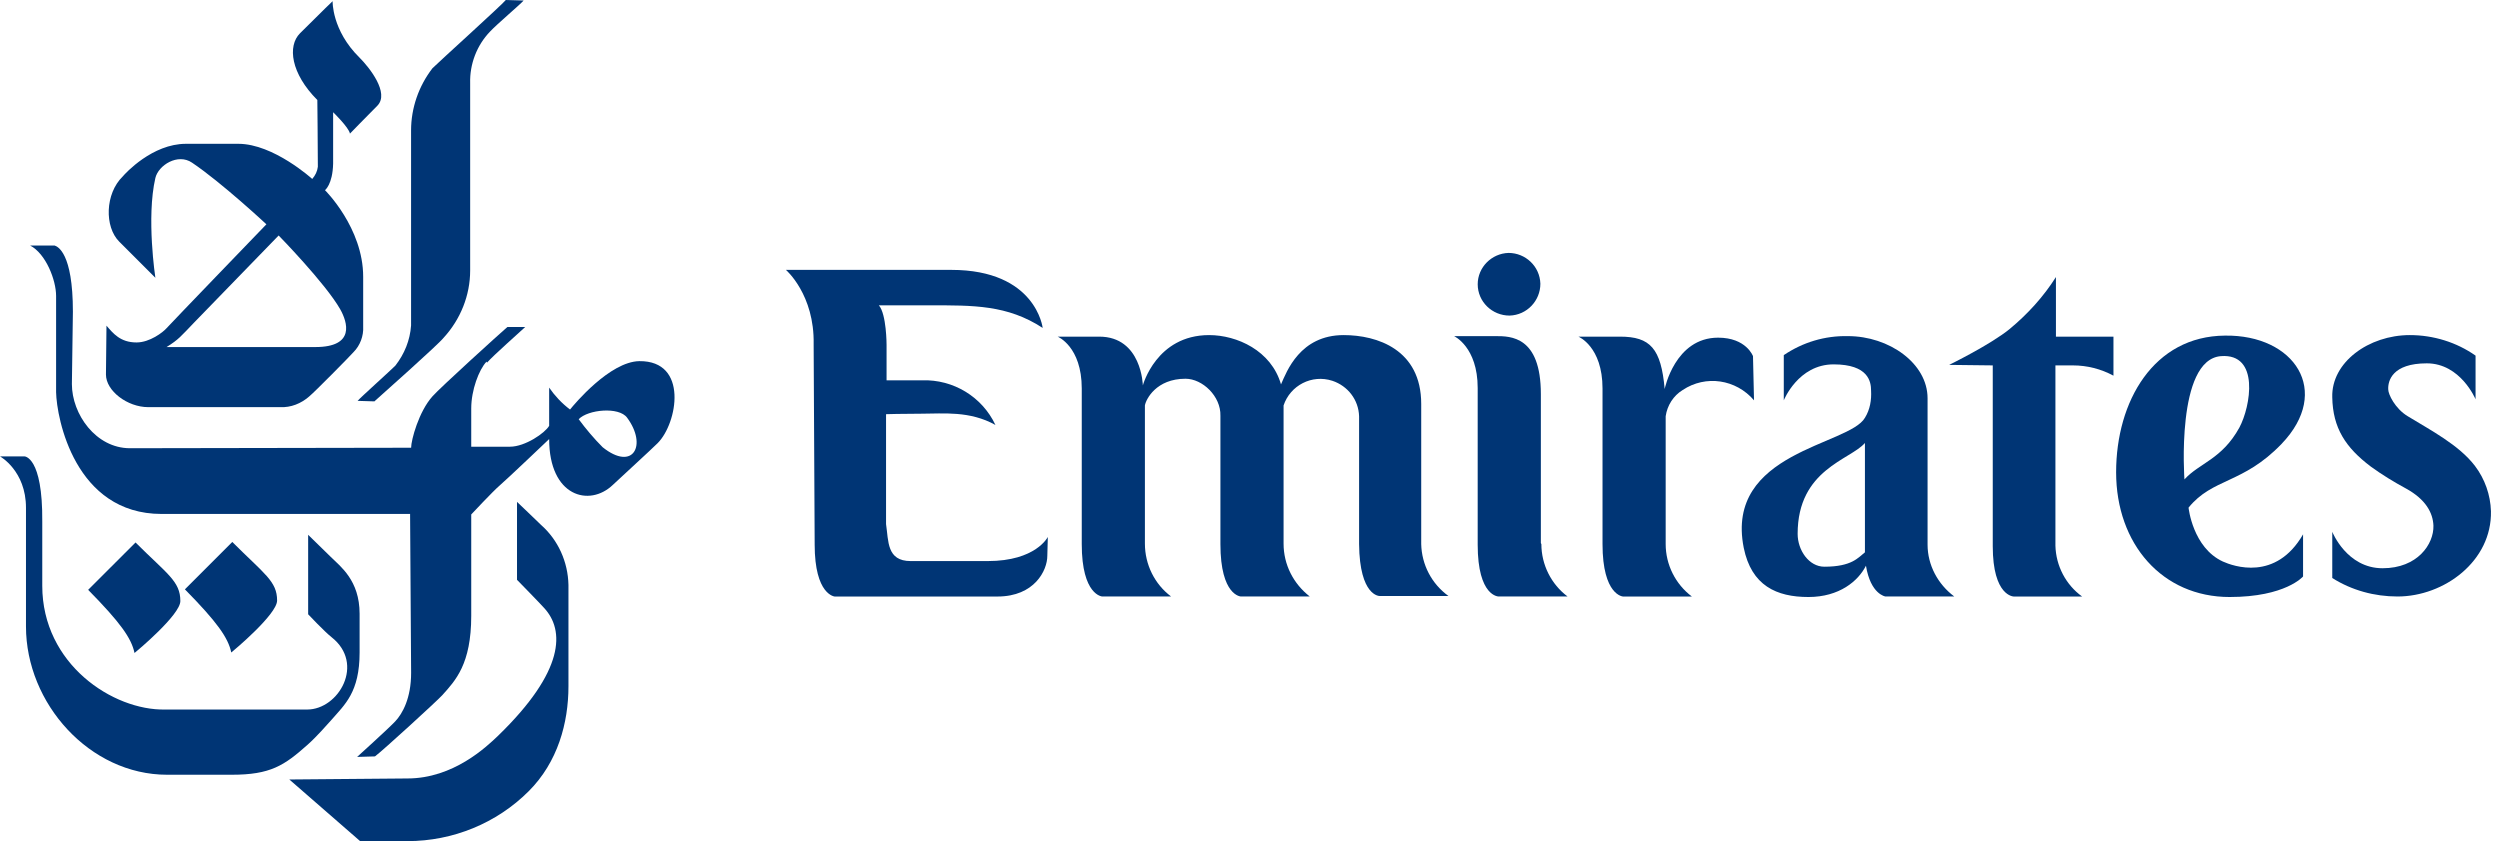
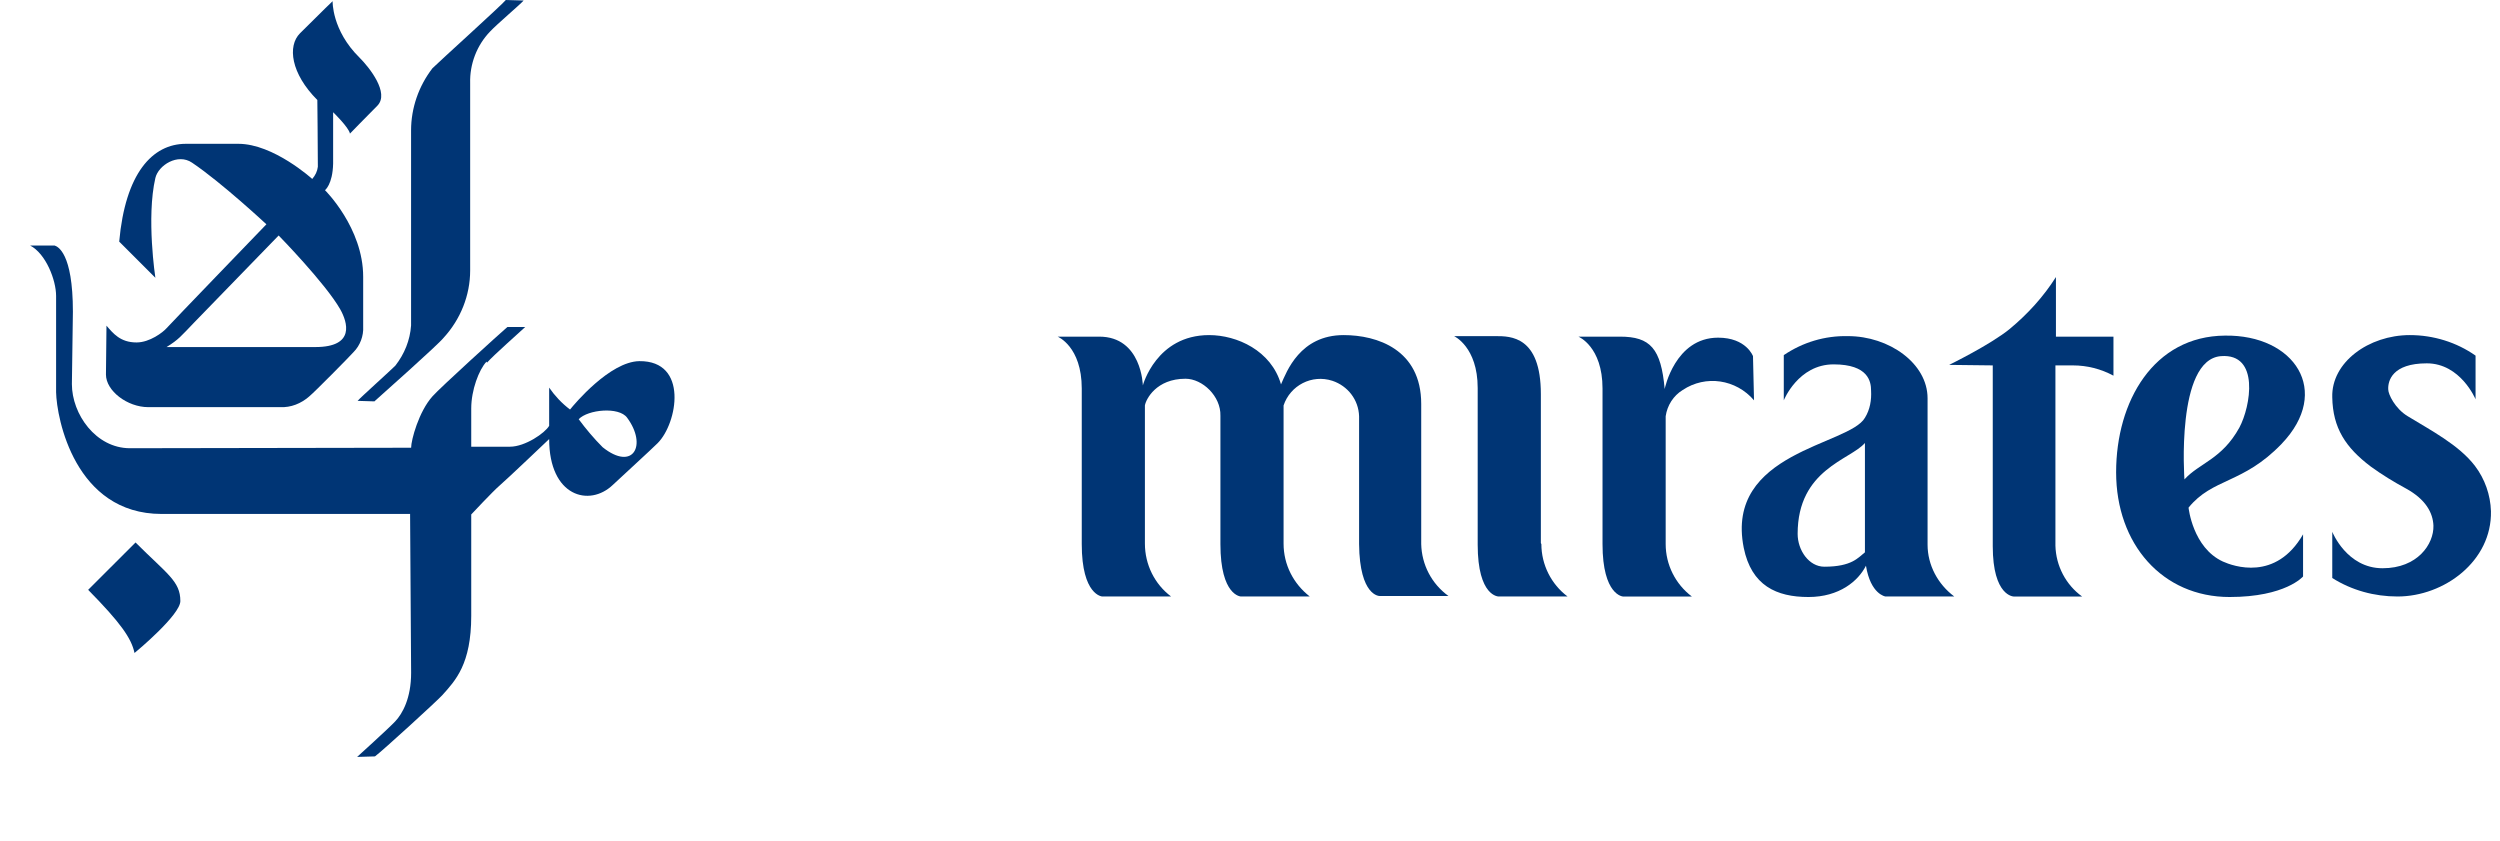
<svg xmlns="http://www.w3.org/2000/svg" width="107" height="36" viewBox="0 0 107 36" fill="none">
  <path d="M18.509 2.921C17.921 3.684 17.594 4.622 17.594 5.581C17.594 5.908 17.594 13.647 17.594 13.931C17.55 14.563 17.31 15.152 16.918 15.653C16.7 15.871 15.414 17.026 15.305 17.157L16.024 17.179C16.264 16.961 18.749 14.759 18.989 14.454C19.708 13.669 20.123 12.644 20.123 11.576C20.123 11.227 20.123 3.881 20.123 3.554C20.101 2.747 20.406 1.94 20.973 1.352C21.278 1.025 22.237 0.218 22.412 0.022L21.649 0C21.496 0.196 18.771 2.66 18.509 2.921Z" fill="#003575" />
-   <path d="M12.383 33.362L15.413 36H17.441C19.381 36 21.256 35.237 22.629 33.863C23.872 32.621 24.33 30.942 24.33 29.372V25.034C24.308 24.053 23.894 23.116 23.152 22.462C23.022 22.331 22.128 21.48 22.128 21.48V24.816C22.128 24.816 23.109 25.819 23.283 26.015C24.177 26.974 24.177 28.718 21.321 31.487C20.82 31.967 19.403 33.318 17.441 33.318L12.383 33.362Z" fill="#003575" />
  <path d="M20.823 15.478C20.495 15.827 20.169 16.699 20.169 17.484V19.119H21.825C22.479 19.119 23.33 18.53 23.504 18.225C23.504 18.203 23.504 16.59 23.504 16.59C23.744 16.939 24.049 17.266 24.398 17.528C24.572 17.31 26.098 15.478 27.363 15.457C29.477 15.435 28.998 18.116 28.148 18.966C27.864 19.25 26.622 20.384 26.229 20.754C25.226 21.713 23.504 21.256 23.504 18.792C23.504 18.792 21.673 20.536 21.389 20.776C21.106 21.016 20.169 22.019 20.169 22.019V26.357C20.169 28.428 19.493 29.126 18.926 29.758C18.708 29.998 16.375 32.134 16.048 32.374L15.285 32.396C15.285 32.396 16.659 31.153 16.92 30.87C17.225 30.543 17.596 29.889 17.596 28.799C17.596 28.515 17.552 21.997 17.552 21.997H6.914C3.208 21.997 2.423 17.898 2.401 16.786C2.401 16.459 2.401 13.189 2.401 12.666C2.401 11.99 1.965 10.857 1.289 10.508H2.336C2.466 10.551 3.12 10.813 3.12 13.342C3.12 13.342 3.077 16.263 3.077 16.438C3.077 17.724 4.101 19.184 5.562 19.184L17.596 19.163C17.596 18.836 17.923 17.615 18.512 16.961C18.839 16.59 21.433 14.236 21.716 13.996H22.479C22.37 14.105 21.106 15.217 20.844 15.522L20.823 15.478ZM24.768 17.942C25.074 18.356 25.422 18.77 25.793 19.141C27.101 20.187 27.712 19.054 26.84 17.877C26.491 17.397 25.161 17.528 24.768 17.942Z" fill="#003575" />
-   <path d="M11.86 25.703C11.86 26.292 10.007 27.84 9.898 27.927C9.767 27.295 9.288 26.619 7.914 25.224L9.942 23.196C11.315 24.57 11.86 24.875 11.86 25.703Z" fill="#003575" />
-   <path d="M15.392 2.471C15.806 2.885 16.678 3.975 16.155 4.52C15.697 4.978 14.978 5.719 14.978 5.719C14.934 5.457 14.258 4.803 14.258 4.803C14.258 4.803 14.258 6.765 14.258 7.005C14.236 7.899 13.909 8.139 13.909 8.139C13.909 8.139 15.544 9.752 15.544 11.845C15.544 12.848 15.544 13.785 15.544 13.981C15.566 14.374 15.414 14.788 15.13 15.072C14.978 15.246 13.473 16.772 13.234 16.968C12.885 17.273 12.449 17.448 11.991 17.426H6.345C5.451 17.426 4.535 16.728 4.535 16.031C4.535 15.856 4.557 13.938 4.557 13.938C4.84 14.265 5.146 14.657 5.843 14.657C6.41 14.657 6.977 14.221 7.129 14.047C7.282 13.872 11.402 9.6 11.402 9.6C11.402 9.6 9.484 7.812 8.219 6.962C7.609 6.547 6.781 7.071 6.65 7.616C6.257 9.316 6.65 11.889 6.65 11.889L5.102 10.341C4.47 9.709 4.492 8.291 5.255 7.55C5.364 7.419 6.519 6.155 7.958 6.155H10.203C11.708 6.155 13.364 7.659 13.364 7.659C13.495 7.507 13.582 7.332 13.604 7.136C13.604 6.351 13.582 4.28 13.582 4.28C12.449 3.146 12.296 1.969 12.841 1.424C13.866 0.4 14.236 0.051 14.236 0.051C14.236 0.051 14.193 1.293 15.392 2.471ZM8.307 13.807C7.74 14.396 7.653 14.527 7.129 14.854H13.495C15.217 14.854 14.869 13.785 14.563 13.24C13.931 12.128 11.926 10.079 11.926 10.079C11.926 10.079 8.416 13.698 8.307 13.807Z" fill="#003575" />
-   <path d="M1.046 19.533H0C0 19.533 1.112 20.144 1.112 21.735V26.815C1.112 30.107 3.837 33.159 7.151 33.159H9.919C11.576 33.159 12.165 32.766 13.168 31.872C13.538 31.545 14.018 31 14.192 30.804C14.759 30.15 15.391 29.627 15.391 27.927V26.27C15.391 24.831 14.563 24.242 14.149 23.828C13.887 23.566 13.189 22.89 13.189 22.89V26.291C13.189 26.291 13.887 27.033 14.192 27.273C15.631 28.406 14.498 30.368 13.146 30.368C12.884 30.368 7.456 30.368 7.063 30.368C4.84 30.412 1.809 28.428 1.809 25.071V22.324C1.831 19.533 1.046 19.533 1.046 19.533Z" fill="#003575" />
+   <path d="M15.392 2.471C15.806 2.885 16.678 3.975 16.155 4.52C15.697 4.978 14.978 5.719 14.978 5.719C14.934 5.457 14.258 4.803 14.258 4.803C14.258 4.803 14.258 6.765 14.258 7.005C14.236 7.899 13.909 8.139 13.909 8.139C13.909 8.139 15.544 9.752 15.544 11.845C15.544 12.848 15.544 13.785 15.544 13.981C15.566 14.374 15.414 14.788 15.13 15.072C14.978 15.246 13.473 16.772 13.234 16.968C12.885 17.273 12.449 17.448 11.991 17.426H6.345C5.451 17.426 4.535 16.728 4.535 16.031C4.535 15.856 4.557 13.938 4.557 13.938C4.84 14.265 5.146 14.657 5.843 14.657C6.41 14.657 6.977 14.221 7.129 14.047C7.282 13.872 11.402 9.6 11.402 9.6C11.402 9.6 9.484 7.812 8.219 6.962C7.609 6.547 6.781 7.071 6.65 7.616C6.257 9.316 6.65 11.889 6.65 11.889L5.102 10.341C5.364 7.419 6.519 6.155 7.958 6.155H10.203C11.708 6.155 13.364 7.659 13.364 7.659C13.495 7.507 13.582 7.332 13.604 7.136C13.604 6.351 13.582 4.28 13.582 4.28C12.449 3.146 12.296 1.969 12.841 1.424C13.866 0.4 14.236 0.051 14.236 0.051C14.236 0.051 14.193 1.293 15.392 2.471ZM8.307 13.807C7.74 14.396 7.653 14.527 7.129 14.854H13.495C15.217 14.854 14.869 13.785 14.563 13.24C13.931 12.128 11.926 10.079 11.926 10.079C11.926 10.079 8.416 13.698 8.307 13.807Z" fill="#003575" />
  <path d="M7.719 25.725C7.719 26.314 5.866 27.861 5.757 27.948C5.627 27.316 5.147 26.64 3.773 25.245L5.801 23.218C7.153 24.569 7.719 24.875 7.719 25.725Z" fill="#003575" />
-   <path d="M42.275 24.014H38.978C37.945 24.014 38.033 23.157 37.923 22.431V17.727C37.923 17.727 38.648 17.706 39.462 17.706C40.363 17.706 41.506 17.574 42.605 18.189C42.033 16.98 40.803 16.233 39.462 16.277H37.945V14.76C37.945 14.76 37.945 13.441 37.615 13.068H39.791C41.66 13.068 43.111 13.046 44.627 14.035C44.627 14.035 44.342 11.551 40.715 11.551H33.637C33.637 11.551 34.868 12.606 34.824 14.738L34.868 23.311C34.868 25.465 35.725 25.531 35.725 25.531H42.693C44.276 25.531 44.825 24.41 44.825 23.794L44.847 22.981C44.847 22.981 44.342 24.014 42.275 24.014Z" fill="#003575" />
  <path d="M60.828 23.288V17.287C60.828 14.957 58.938 14.342 57.509 14.342C55.641 14.342 55.069 15.902 54.827 16.452C54.41 15.001 52.937 14.342 51.75 14.342C49.486 14.342 48.914 16.496 48.914 16.496C48.914 16.496 48.87 14.408 47.046 14.408H45.266C45.266 14.408 46.299 14.825 46.299 16.628V23.288C46.299 25.486 47.178 25.53 47.178 25.53H50.123C49.42 25.003 49.002 24.167 49.002 23.266V17.353C49.046 17.089 49.486 16.21 50.739 16.21C51.464 16.21 52.256 16.957 52.234 17.793V23.288C52.234 25.508 53.113 25.53 53.113 25.53H56.058C55.355 24.981 54.937 24.167 54.937 23.266V17.353C55.223 16.496 56.146 16.012 57.026 16.298C57.685 16.518 58.147 17.111 58.169 17.815C58.169 17.815 58.169 22.826 58.169 23.288C58.191 25.53 59.048 25.508 59.048 25.508C60.586 25.508 61.993 25.508 61.993 25.508C61.268 24.981 60.85 24.167 60.828 23.288Z" fill="#003575" />
  <path d="M65.971 23.288C65.971 24.167 66.389 25.003 67.092 25.53C67.092 25.53 65.685 25.53 64.147 25.53C64.147 25.53 63.245 25.552 63.245 23.31V16.606C63.245 14.847 62.234 14.386 62.234 14.386H64.015C64.652 14.386 65.949 14.386 65.949 16.87V23.244L65.971 23.288Z" fill="#003575" />
  <path d="M75.028 15.243C75.028 15.243 74.743 14.452 73.534 14.452C71.687 14.452 71.248 16.65 71.248 16.65C71.094 14.914 70.632 14.408 69.335 14.408H67.555C67.555 14.408 68.588 14.826 68.588 16.628V23.288C68.588 25.487 69.467 25.531 69.467 25.531H72.412C71.709 25.003 71.291 24.168 71.291 23.288V17.815C71.357 17.354 71.621 16.936 72.017 16.694C73.006 16.035 74.303 16.233 75.072 17.134L75.028 15.243Z" fill="#003575" />
  <path d="M88.719 15.639C89.335 15.639 89.928 15.793 90.456 16.079V14.408H87.994V11.858C87.466 12.694 86.785 13.441 86.016 14.079C85.18 14.76 83.422 15.617 83.422 15.617L85.29 15.639V23.377C85.29 25.531 86.192 25.531 86.192 25.531C87.796 25.531 89.115 25.531 89.115 25.531C88.412 25.025 87.994 24.212 87.972 23.355V15.639C88.763 15.639 88.236 15.639 88.719 15.639Z" fill="#003575" />
  <path d="M97.648 19.002C96 20.716 94.703 20.453 93.67 21.727C93.67 21.727 93.846 23.442 95.142 24.035C95.582 24.233 97.406 24.893 98.571 22.87V24.673C98.571 24.673 97.824 25.552 95.428 25.552C92.549 25.552 90.57 23.288 90.57 20.211C90.57 17.177 92.175 14.386 95.23 14.364C98.198 14.32 99.824 16.738 97.648 19.002ZM95.846 18.299C96.329 17.397 96.725 15.111 95.054 15.243C93.12 15.397 93.494 20.519 93.494 20.519C94.131 19.815 95.098 19.661 95.846 18.299Z" fill="#003575" />
-   <path d="M64.609 13.507C65.356 13.485 65.928 12.869 65.928 12.144C65.906 11.397 65.29 10.825 64.565 10.825C63.84 10.847 63.246 11.441 63.246 12.166C63.246 12.913 63.862 13.507 64.609 13.507Z" fill="#003575" />
  <path d="M78.082 24.255C77.423 24.255 76.939 23.552 76.939 22.849C76.939 20.079 79.203 19.683 79.819 18.958V23.64C79.533 23.86 79.269 24.255 78.082 24.255ZM79.819 17.881C79.137 19.068 73.818 19.332 74.631 23.442C74.961 25.069 76.038 25.552 77.401 25.552C78.72 25.552 79.533 24.871 79.863 24.212C80.061 25.442 80.698 25.53 80.698 25.53C82.237 25.53 83.643 25.53 83.643 25.53C82.94 25.003 82.5 24.189 82.5 23.31V17.046C82.5 15.551 80.852 14.386 79.093 14.386C78.104 14.364 77.159 14.65 76.346 15.199V17.134C76.346 17.134 76.961 15.595 78.478 15.595C79.973 15.595 80.082 16.342 80.082 16.716C80.105 17.112 80.039 17.529 79.819 17.881Z" fill="#003575" />
  <path d="M104.151 22.497C104.173 23.288 103.47 24.321 101.975 24.321C100.437 24.321 99.821 22.761 99.821 22.761V24.739C100.656 25.266 101.624 25.53 102.613 25.53C104.613 25.53 106.657 24.013 106.613 21.881C106.591 21.178 106.35 20.497 105.932 19.947C105.251 19.046 104.02 18.408 103.052 17.815C102.503 17.485 102.217 16.87 102.217 16.672C102.195 16.298 102.393 15.551 103.866 15.551C105.316 15.551 105.954 17.089 105.954 17.089V15.221C105.141 14.649 104.151 14.342 103.14 14.342C101.382 14.342 99.777 15.507 99.821 17.002C99.843 18.32 100.393 19.156 101.47 19.969C101.953 20.321 102.459 20.628 102.986 20.914C103.822 21.376 104.129 21.947 104.151 22.497Z" fill="#003575" />
</svg>